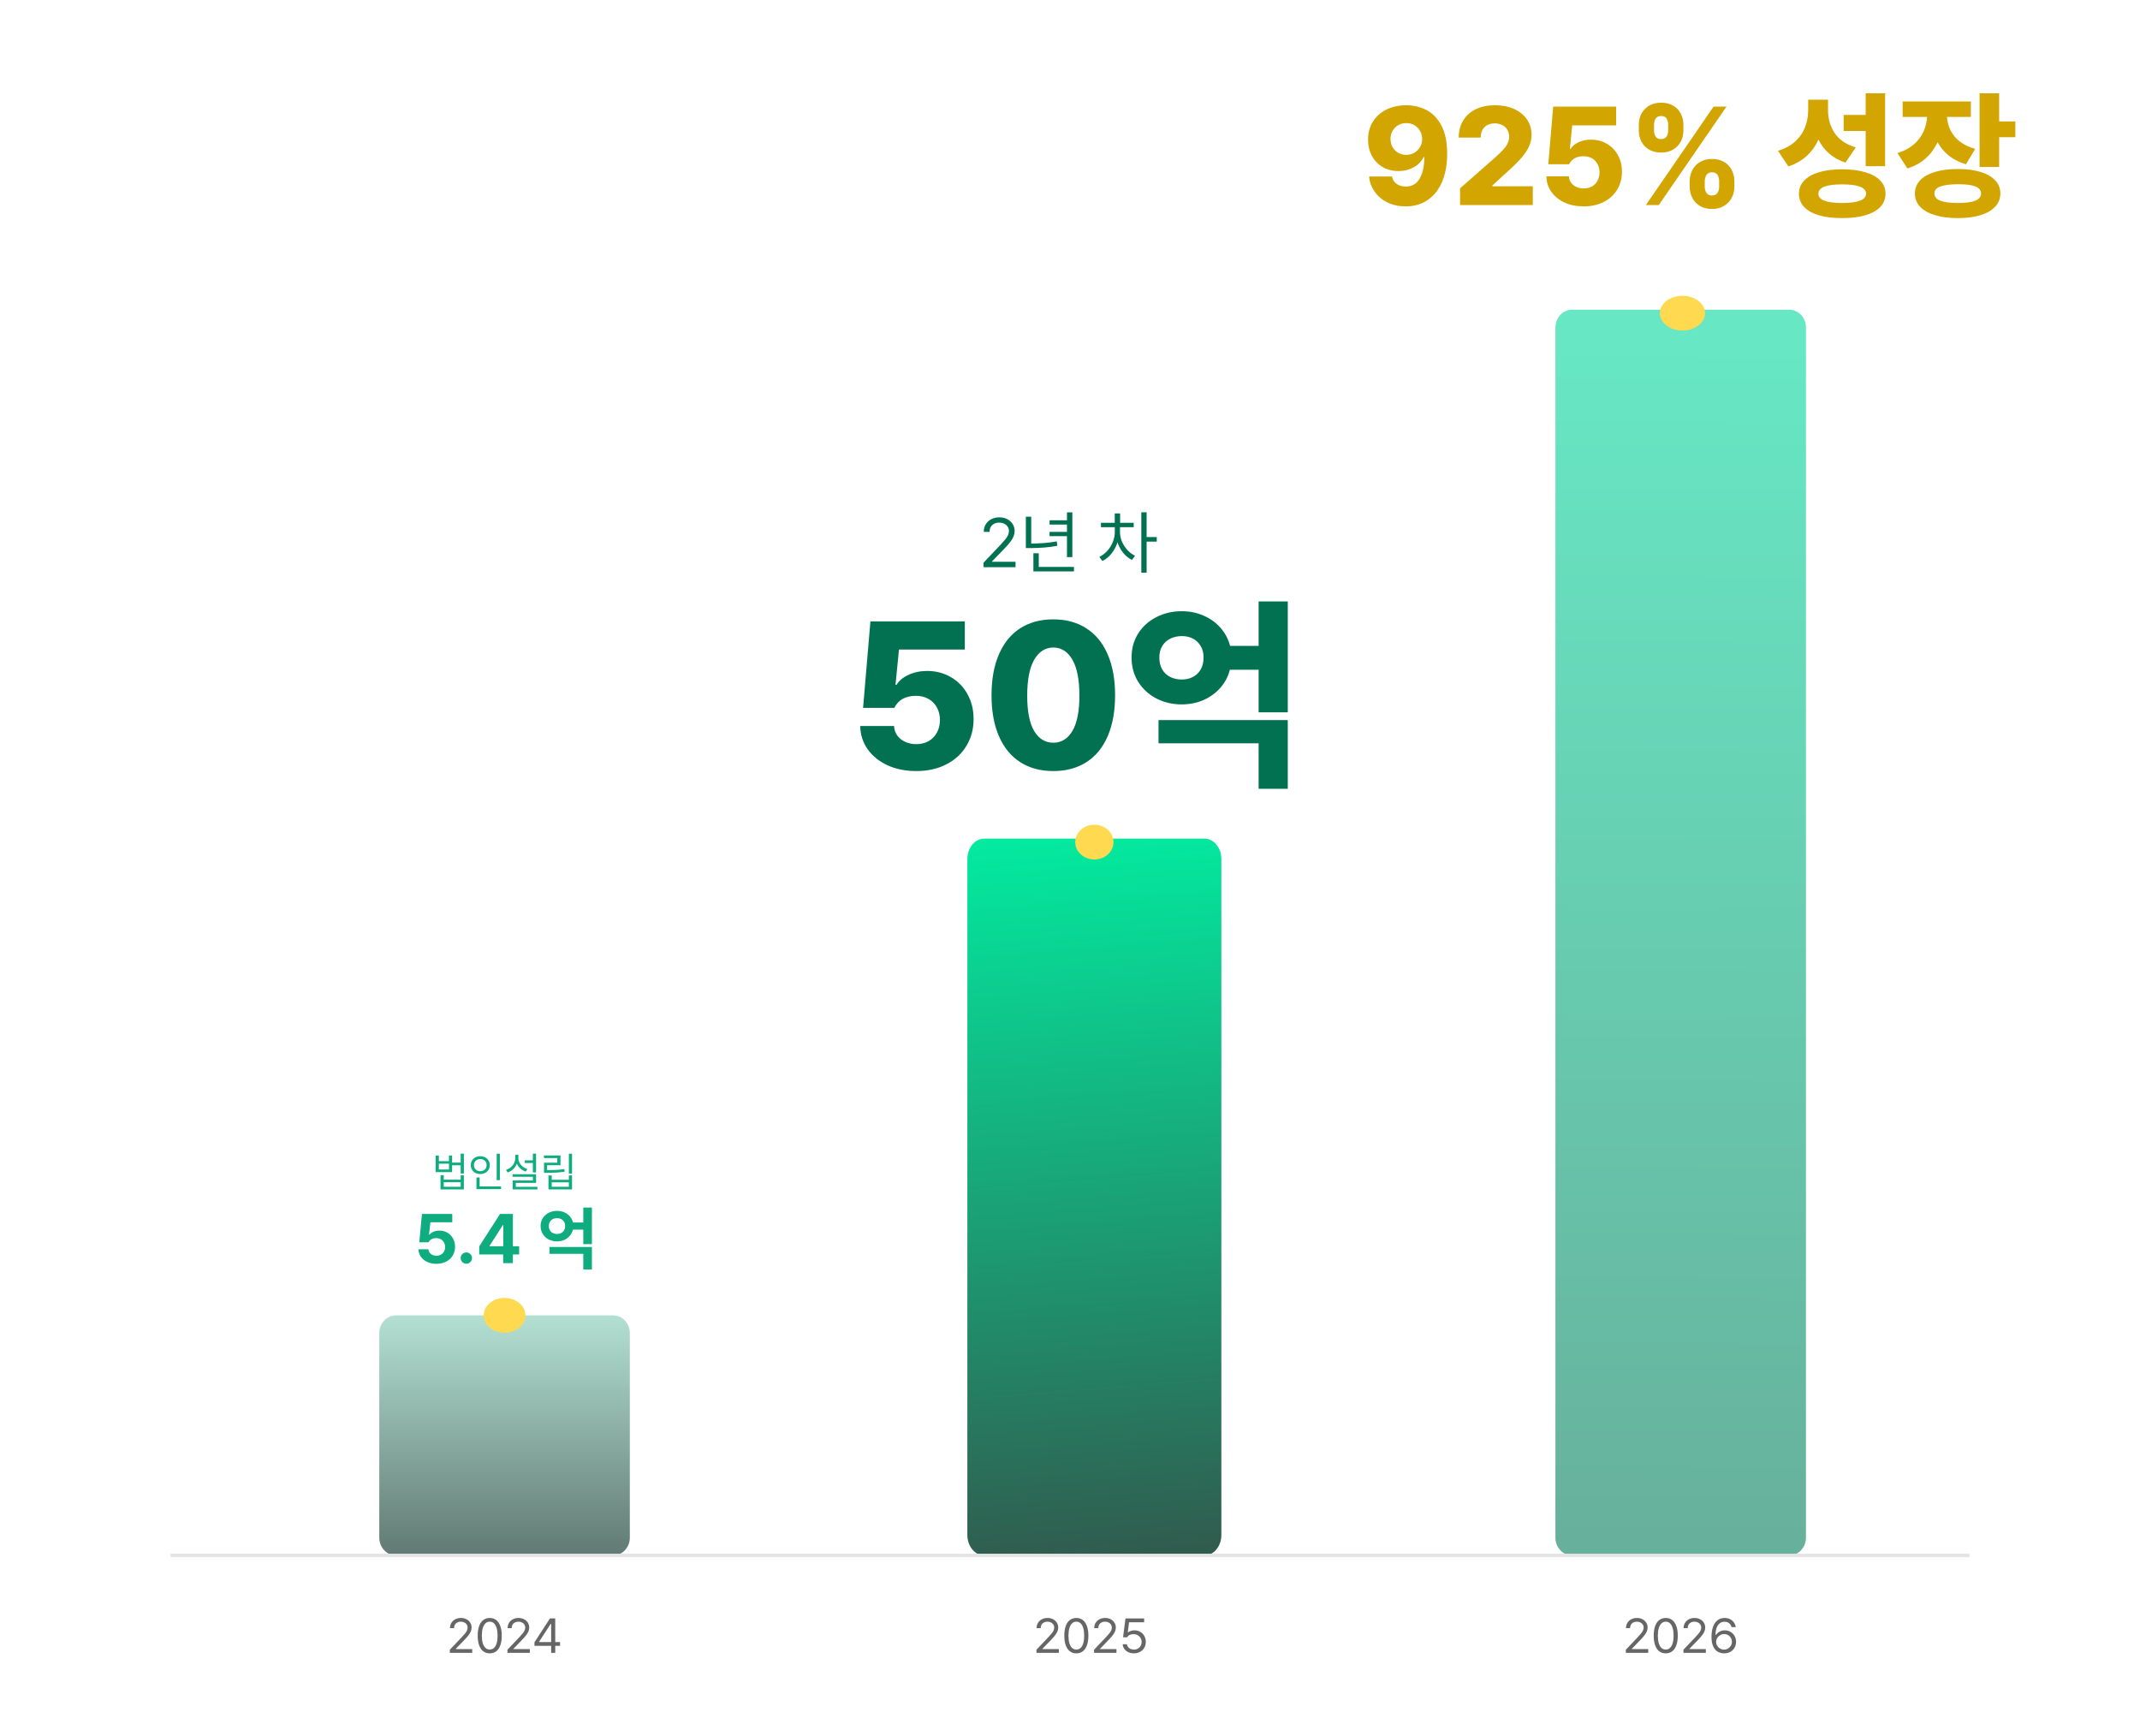
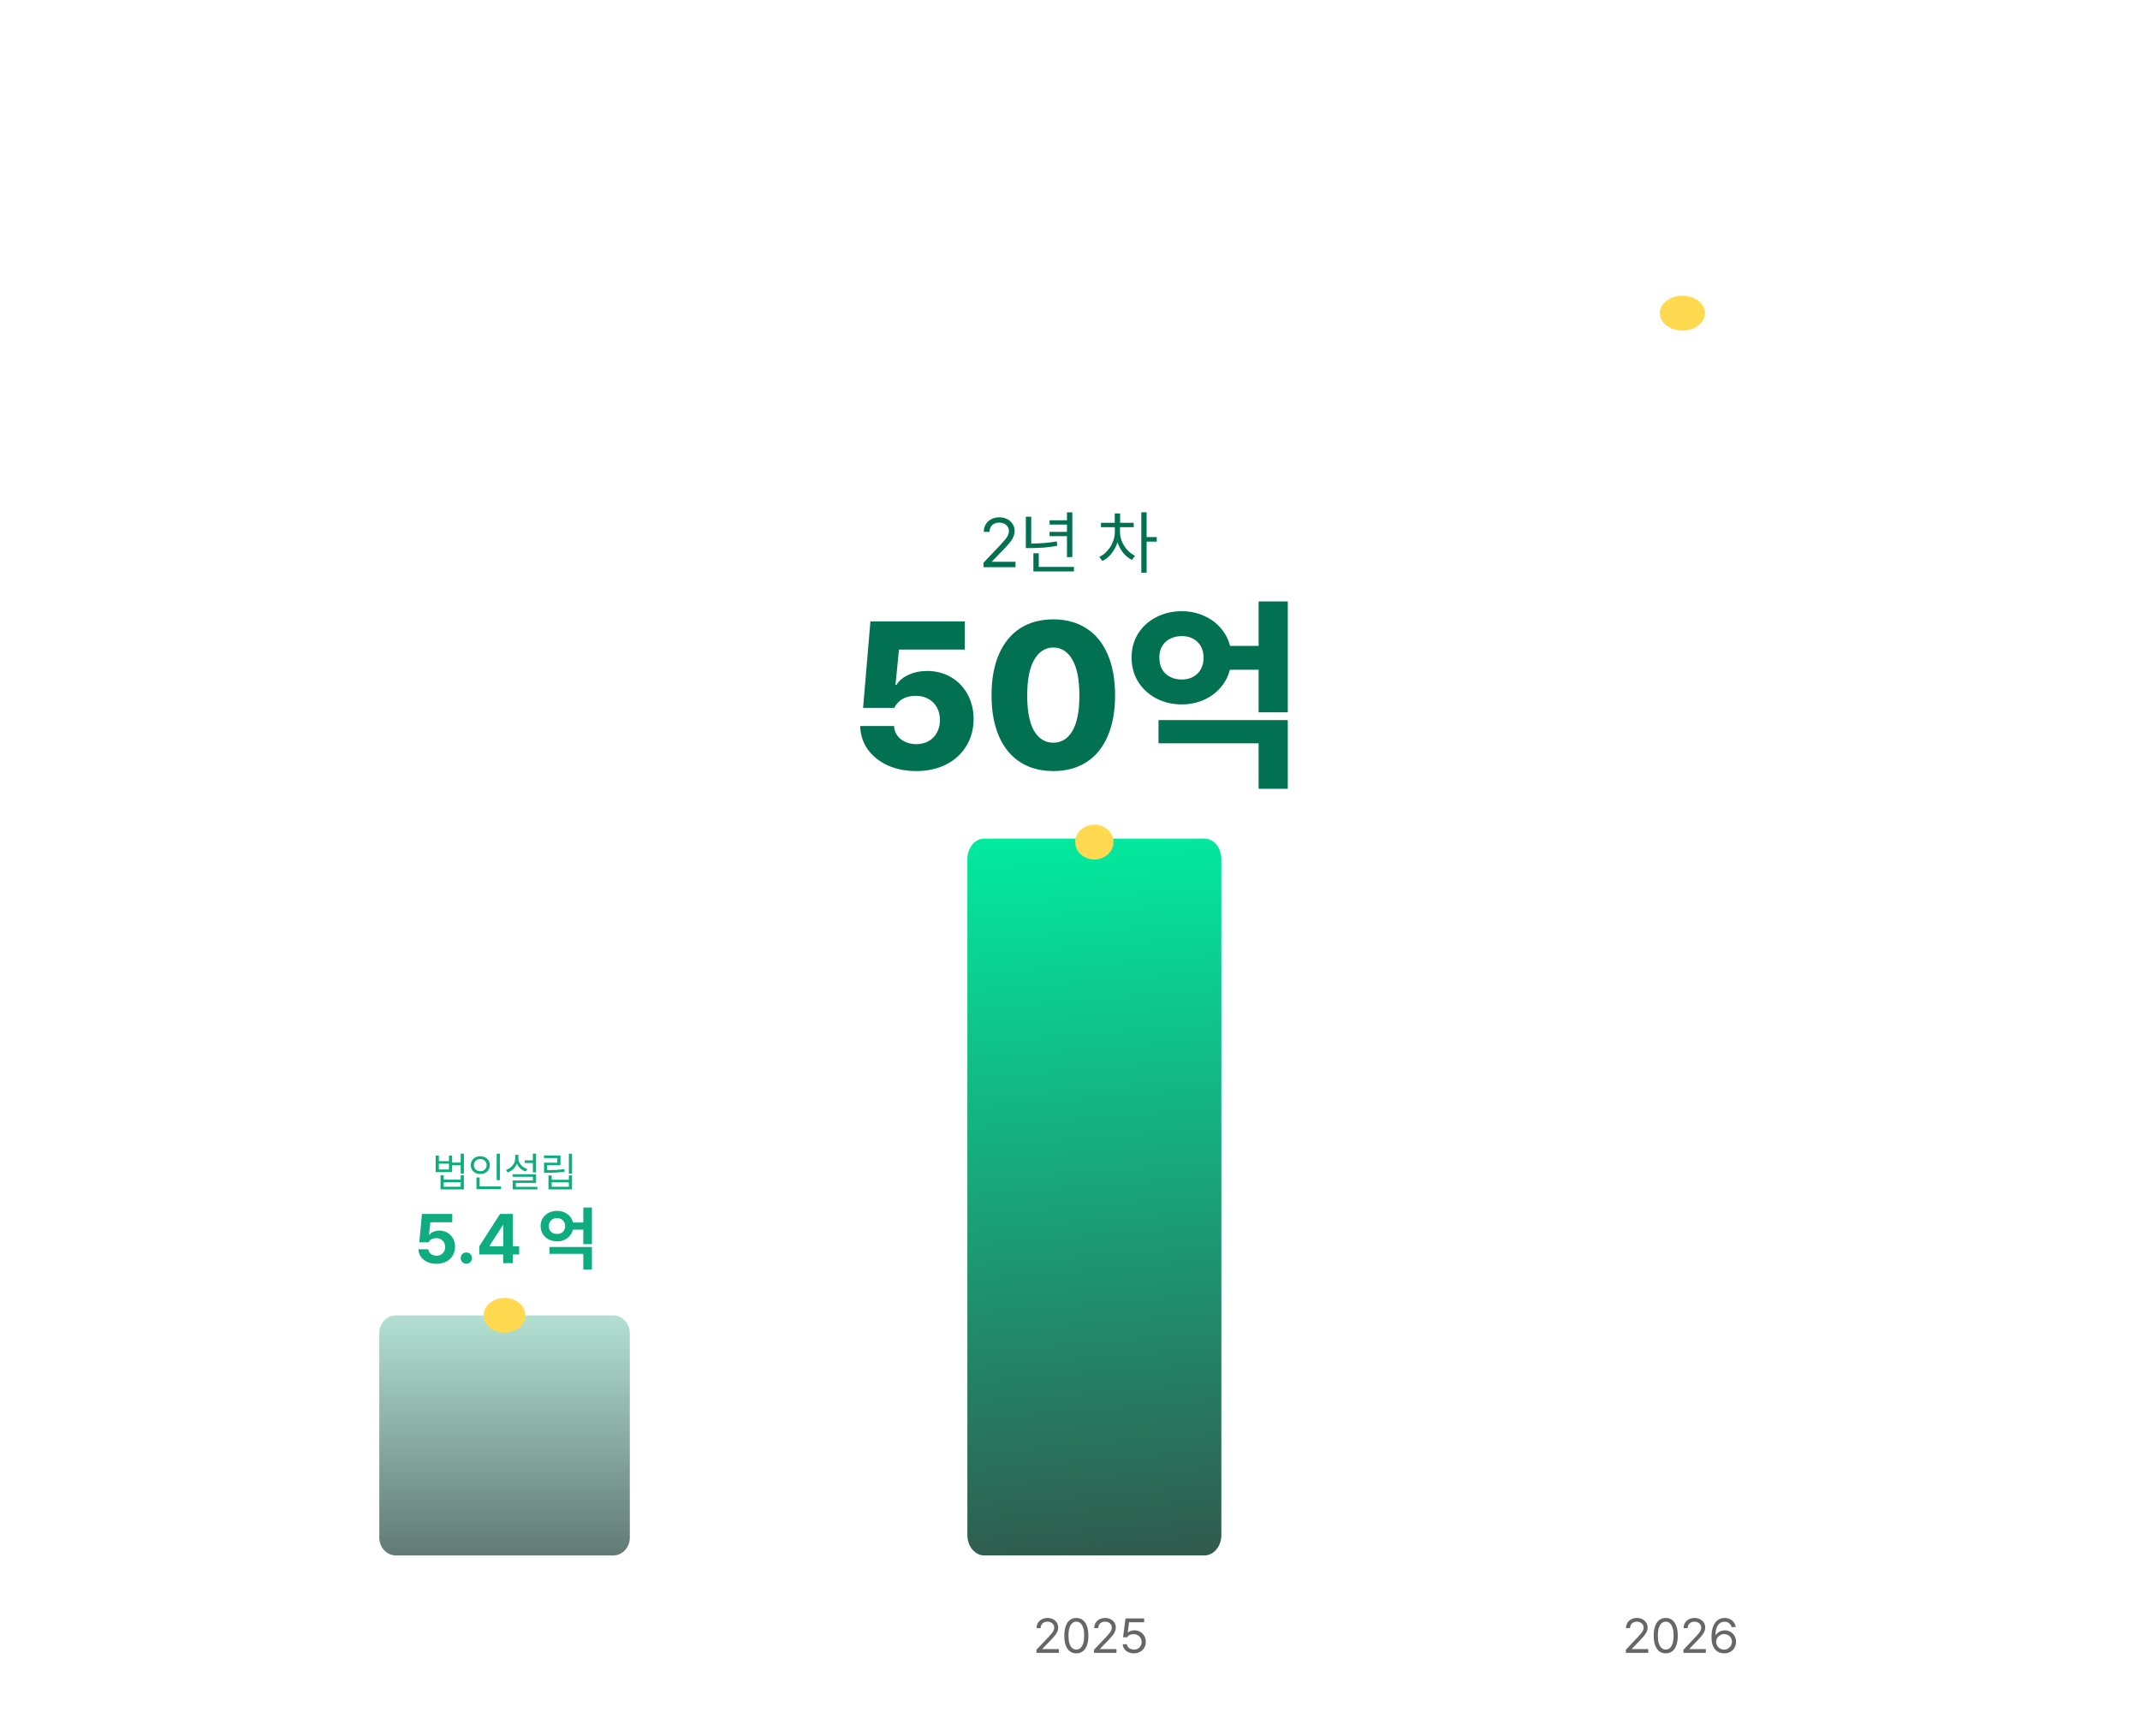
<svg xmlns="http://www.w3.org/2000/svg" width="615" height="499" viewBox="0 0 615 499" fill="none">
-   <rect width="615" height="499" fill="white" />
  <path d="M176.2 378H113.8C111.149 378 109 380.288 109 383.111V441.889C109 444.712 111.149 447 113.8 447H176.2C178.851 447 181 444.712 181 441.889V383.111C181 380.288 178.851 378 176.2 378Z" fill="url(#paint0_linear_10_3)" />
  <path d="M346.133 241H282.867C280.179 241 278 243.635 278 246.886V441.114C278 444.365 280.179 447 282.867 447H346.133C348.821 447 351 444.365 351 441.114V246.886C351 243.635 348.821 241 346.133 241Z" fill="url(#paint1_linear_10_3)" />
-   <path opacity="0.6" d="M514.2 89H451.8C449.149 89 447 91.29 447 94.114V441.886C447 444.71 449.149 447 451.8 447H514.2C516.851 447 519 444.71 519 441.886V94.114C519 91.29 516.851 89 514.2 89Z" fill="url(#paint2_linear_10_3)" />
  <path d="M145 383C148.314 383 151 380.761 151 378C151 375.239 148.314 373 145 373C141.686 373 139 375.239 139 378C139 380.761 141.686 383 145 383Z" fill="#FFD950" />
-   <path d="M314.5 247C317.538 247 320 244.761 320 242C320 239.239 317.538 237 314.5 237C311.462 237 309 239.239 309 242C309 244.761 311.462 247 314.5 247Z" fill="#FFD950" />
+   <path d="M314.5 247C317.538 247 320 244.761 320 242C320 239.239 317.538 237 314.5 237C311.462 237 309 239.239 309 242C309 244.761 311.462 247 314.5 247" fill="#FFD950" />
  <path d="M483.5 95C487.09 95 490 92.761 490 90C490 87.239 487.09 85 483.5 85C479.91 85 477 87.239 477 90C477 92.761 479.91 95 483.5 95Z" fill="#FFD950" />
  <path d="M126.121 333.688H129.027V332.07H129.93V334.098H132.391V331.531H133.316V337.227H132.391V334.871H129.93V336.84H125.207V332.07H126.121V333.688ZM129.027 336.09V334.414H126.121V336.09H129.027ZM126.602 337.73H127.527V339.008H132.391V337.73H133.305V341.809H126.602V337.73ZM132.391 341.047V339.746H127.527V341.047H132.391ZM143.652 339.16H142.738V331.543H143.652V339.16ZM135.297 334.824C135.297 334.332 135.414 333.893 135.648 333.506C135.887 333.119 136.213 332.816 136.627 332.598C137.045 332.379 137.512 332.27 138.027 332.27C138.543 332.27 139.008 332.379 139.422 332.598C139.836 332.816 140.162 333.119 140.4 333.506C140.639 333.893 140.758 334.332 140.758 334.824C140.758 335.32 140.639 335.764 140.4 336.154C140.162 336.545 139.836 336.85 139.422 337.068C139.008 337.283 138.543 337.391 138.027 337.391C137.512 337.391 137.045 337.283 136.627 337.068C136.213 336.85 135.887 336.545 135.648 336.154C135.414 335.764 135.297 335.32 135.297 334.824ZM136.199 334.824C136.195 335.164 136.271 335.469 136.428 335.738C136.588 336.004 136.807 336.211 137.084 336.359C137.365 336.508 137.68 336.582 138.027 336.582C138.371 336.582 138.682 336.508 138.959 336.359C139.236 336.211 139.455 336.004 139.615 335.738C139.775 335.469 139.855 335.164 139.855 334.824C139.855 334.488 139.775 334.189 139.615 333.928C139.455 333.662 139.236 333.455 138.959 333.307C138.682 333.154 138.371 333.078 138.027 333.078C137.68 333.078 137.365 333.152 137.084 333.301C136.807 333.449 136.588 333.656 136.428 333.922C136.271 334.188 136.195 334.488 136.199 334.824ZM136.926 338.387H137.84V340.953H143.98V341.727H136.926V338.387ZM154.059 336.922H153.133V334.215H150.812V333.453H153.133V331.531H154.059V336.922ZM145.41 336.207C145.93 336.035 146.389 335.783 146.787 335.451C147.189 335.115 147.502 334.725 147.725 334.279C147.951 333.83 148.066 333.355 148.07 332.855V331.871H148.973V332.855C148.969 333.305 149.076 333.736 149.295 334.15C149.514 334.564 149.82 334.932 150.215 335.252C150.609 335.568 151.059 335.809 151.562 335.973L151.07 336.688C150.492 336.48 149.982 336.18 149.541 335.785C149.1 335.391 148.764 334.93 148.533 334.402C148.311 334.996 147.973 335.514 147.52 335.955C147.066 336.393 146.531 336.723 145.914 336.945L145.41 336.207ZM147.309 337.449H154.059V339.934H148.234V341.07H154.445V341.809H147.332V339.23H153.145V338.188H147.309V337.449ZM164.395 337.262H163.48V331.543H164.395V337.262ZM156.32 332.047H161.078V334.859H157.234V336.277C158.293 336.27 159.186 336.246 159.912 336.207C160.643 336.164 161.398 336.078 162.18 335.949L162.285 336.711C161.465 336.84 160.676 336.928 159.918 336.975C159.16 337.018 158.25 337.043 157.188 337.051H156.344V334.133H160.164V332.809H156.32V332.047ZM157.621 337.789H158.547V339.031H163.48V337.789H164.395V341.809H157.621V337.789ZM163.48 341.059V339.77H158.547V341.059H163.48Z" fill="#0FAC80" />
  <path d="M282.645 161.711L287.469 156.633C288.1 155.956 288.582 155.412 288.914 155.002C289.253 154.585 289.51 154.185 289.686 153.801C289.861 153.417 289.949 153.013 289.949 152.59C289.949 152.115 289.826 151.698 289.578 151.34C289.331 150.975 288.992 150.692 288.562 150.49C288.139 150.288 287.664 150.188 287.137 150.188C286.583 150.188 286.098 150.301 285.682 150.529C285.265 150.751 284.943 151.06 284.715 151.457C284.493 151.854 284.383 152.316 284.383 152.844H282.723C282.716 152.023 282.905 151.298 283.289 150.666C283.68 150.035 284.217 149.543 284.9 149.191C285.584 148.84 286.349 148.664 287.195 148.664C288.035 148.664 288.787 148.837 289.451 149.182C290.122 149.527 290.646 149.999 291.023 150.598C291.401 151.197 291.59 151.861 291.59 152.59C291.583 153.13 291.482 153.648 291.287 154.143C291.098 154.631 290.773 155.174 290.311 155.773C289.848 156.372 289.194 157.108 288.348 157.98L285.105 161.32V161.438H291.844V163H282.664L282.645 161.711ZM308.172 160.09H306.629V154.074H301.629V152.844H306.629V150.754H301.629V149.523H306.629V147.238H308.172V160.09ZM294.812 148.488H296.355V156.203C297.651 156.197 298.885 156.148 300.057 156.057C301.235 155.965 302.449 155.806 303.699 155.578L303.855 156.848C302.547 157.095 301.287 157.264 300.076 157.355C298.872 157.447 297.553 157.499 296.121 157.512H294.812V148.488ZM296.98 158.996H298.523V162.922H308.641V164.211H296.98V158.996ZM321.863 152.883C321.863 153.801 322.049 154.709 322.42 155.607C322.798 156.506 323.315 157.316 323.973 158.039C324.63 158.762 325.372 159.322 326.199 159.719L325.301 160.91C324.35 160.448 323.51 159.768 322.781 158.869C322.059 157.971 321.515 156.958 321.15 155.832C320.766 157.043 320.19 158.127 319.422 159.084C318.66 160.035 317.788 160.747 316.805 161.223L315.926 160.031C316.766 159.641 317.524 159.071 318.201 158.322C318.878 157.574 319.409 156.727 319.793 155.783C320.184 154.833 320.379 153.866 320.379 152.883V151.496H316.395V150.246H320.359V147.551H321.902V150.246H325.809V151.496H321.863V152.883ZM327.996 147.219H329.52V154.348H332.43V155.656H329.52V164.582H327.996V147.219Z" fill="#017152" />
  <path d="M125.422 363.195C124.452 363.195 123.576 363.016 122.795 362.658C122.02 362.3 121.408 361.805 120.959 361.174C120.51 360.536 120.279 359.816 120.266 359.016H123.117C123.137 359.374 123.251 359.696 123.459 359.982C123.674 360.262 123.951 360.48 124.289 360.637C124.634 360.793 125.012 360.871 125.422 360.871C125.904 360.871 126.333 360.767 126.711 360.559C127.095 360.344 127.391 360.048 127.6 359.67C127.814 359.292 127.922 358.859 127.922 358.371C127.922 357.876 127.814 357.437 127.6 357.053C127.385 356.662 127.082 356.359 126.691 356.145C126.307 355.923 125.871 355.812 125.383 355.812C124.322 355.812 123.579 356.21 123.156 357.004H120.5L121.262 348.859H129.973V351.262H123.684L123.293 354.836H123.41C123.671 354.478 124.058 354.191 124.572 353.977C125.087 353.755 125.65 353.645 126.262 353.645C127.115 353.645 127.883 353.843 128.566 354.24C129.257 354.637 129.797 355.191 130.188 355.9C130.578 356.61 130.773 357.408 130.773 358.293C130.773 359.237 130.549 360.083 130.1 360.832C129.65 361.574 129.019 362.154 128.205 362.57C127.398 362.987 126.47 363.195 125.422 363.195ZM134.035 363.176C133.736 363.176 133.459 363.104 133.205 362.961C132.951 362.811 132.749 362.613 132.6 362.365C132.456 362.111 132.388 361.835 132.395 361.535C132.388 361.242 132.456 360.972 132.6 360.725C132.749 360.471 132.951 360.272 133.205 360.129C133.459 359.986 133.736 359.914 134.035 359.914C134.322 359.914 134.589 359.986 134.836 360.129C135.083 360.272 135.282 360.471 135.432 360.725C135.581 360.972 135.656 361.242 135.656 361.535C135.656 361.835 135.581 362.111 135.432 362.365C135.282 362.613 135.083 362.811 134.836 362.961C134.589 363.104 134.322 363.176 134.035 363.176ZM137.727 358.176L143.703 348.859H147.395V358.137H149.191V360.5H147.395V363H144.602V360.5H137.727V358.176ZM144.641 358.137V352.082H144.504L140.695 358.02V358.137H144.641ZM170.109 364.816H167.629V360.324H157.902V358.352H170.109V364.816ZM155.363 352.316C155.357 351.49 155.559 350.747 155.969 350.09C156.385 349.426 156.955 348.908 157.678 348.537C158.4 348.16 159.204 347.974 160.09 347.98C160.839 347.974 161.532 348.111 162.17 348.391C162.814 348.671 163.352 349.064 163.781 349.572C164.217 350.08 164.51 350.663 164.66 351.32H167.629V347.023H170.109V357.531H167.629V353.371H164.65C164.494 354.035 164.198 354.624 163.762 355.139C163.332 355.646 162.798 356.044 162.16 356.33C161.529 356.61 160.839 356.75 160.09 356.75C159.198 356.75 158.391 356.561 157.668 356.184C156.945 355.799 156.379 355.272 155.969 354.602C155.559 353.924 155.357 353.163 155.363 352.316ZM157.727 352.316C157.727 352.792 157.827 353.205 158.029 353.557C158.231 353.902 158.511 354.165 158.869 354.348C159.234 354.53 159.641 354.621 160.09 354.621C160.526 354.621 160.92 354.53 161.271 354.348C161.623 354.165 161.9 353.902 162.102 353.557C162.31 353.205 162.414 352.792 162.414 352.316C162.414 351.867 162.31 351.473 162.102 351.135C161.9 350.79 161.623 350.526 161.271 350.344C160.92 350.161 160.526 350.07 160.09 350.07C159.641 350.07 159.234 350.161 158.869 350.344C158.511 350.526 158.231 350.79 158.029 351.135C157.827 351.473 157.727 351.867 157.727 352.316Z" fill="#0FAC80" />
-   <path d="M404.094 30.249C406.268 30.249 408.234 30.718 409.992 31.656C411.763 32.58 413.189 34.078 414.27 36.148C415.35 38.218 415.891 40.887 415.891 44.156C415.891 47.268 415.402 49.969 414.426 52.261C413.449 54.54 412.062 56.285 410.266 57.495C408.469 58.706 406.372 59.312 403.977 59.312C402.036 59.312 400.298 58.941 398.762 58.199C397.225 57.443 395.995 56.415 395.07 55.113C394.159 53.811 393.612 52.346 393.43 50.718H400.031C400.227 51.656 400.676 52.372 401.379 52.867C402.095 53.361 402.974 53.609 404.016 53.609C405.747 53.609 407.062 52.86 407.961 51.363C408.859 49.865 409.315 47.788 409.328 45.132H409.133C408.521 46.382 407.557 47.372 406.242 48.101C404.927 48.817 403.469 49.169 401.867 49.156C400.188 49.156 398.684 48.772 397.355 48.003C396.04 47.235 395.012 46.167 394.27 44.8C393.527 43.433 393.156 41.89 393.156 40.171C393.143 38.244 393.592 36.532 394.504 35.035C395.415 33.524 396.704 32.352 398.371 31.519C400.038 30.673 401.945 30.249 404.094 30.249ZM399.602 39.898C399.602 40.744 399.79 41.519 400.168 42.222C400.559 42.925 401.099 43.485 401.789 43.902C402.479 44.305 403.26 44.507 404.133 44.507C404.979 44.507 405.747 44.305 406.438 43.902C407.141 43.485 407.694 42.932 408.098 42.242C408.501 41.551 408.703 40.796 408.703 39.976C408.703 39.143 408.508 38.374 408.117 37.671C407.727 36.968 407.186 36.408 406.496 35.992C405.806 35.575 405.031 35.367 404.172 35.367C403.312 35.367 402.531 35.568 401.828 35.972C401.138 36.376 400.591 36.923 400.188 37.613C399.797 38.303 399.602 39.065 399.602 39.898ZM419.602 54.117L429.914 45.054C430.826 44.221 431.542 43.518 432.062 42.945C432.583 42.372 432.987 41.792 433.273 41.206C433.56 40.608 433.703 39.963 433.703 39.273C433.703 38.505 433.521 37.834 433.156 37.261C432.805 36.675 432.316 36.233 431.691 35.933C431.066 35.62 430.357 35.458 429.562 35.445C428.339 35.458 427.355 35.829 426.613 36.558C425.884 37.287 425.526 38.283 425.539 39.546H419.211C419.211 37.671 419.641 36.031 420.5 34.624C421.359 33.218 422.57 32.137 424.133 31.382C425.708 30.627 427.531 30.249 429.602 30.249C431.698 30.249 433.54 30.608 435.129 31.324C436.717 32.04 437.948 33.042 438.82 34.331C439.706 35.608 440.148 37.085 440.148 38.765C440.135 39.885 439.901 40.965 439.445 42.007C439.003 43.049 438.228 44.208 437.121 45.484C436.014 46.76 434.445 48.283 432.414 50.054L428.859 53.335V53.531H440.5V58.921H419.602V54.117ZM455.148 59.312C453.104 59.312 451.275 58.947 449.66 58.218C448.046 57.476 446.77 56.447 445.832 55.132C444.908 53.817 444.432 52.333 444.406 50.679H450.891C450.917 51.356 451.118 51.962 451.496 52.495C451.887 53.029 452.401 53.44 453.039 53.726C453.677 54.012 454.38 54.156 455.148 54.156C456.021 54.156 456.802 53.967 457.492 53.589C458.182 53.199 458.716 52.652 459.094 51.949C459.484 51.245 459.68 50.445 459.68 49.546C459.68 48.635 459.484 47.828 459.094 47.124C458.716 46.421 458.176 45.874 457.473 45.484C456.77 45.093 455.969 44.898 455.07 44.898C453.091 44.898 451.711 45.666 450.93 47.203H444.953L446.359 30.64L464.445 30.64V36.031H451.828L451.164 42.788H451.359C451.841 41.994 452.609 41.356 453.664 40.874C454.732 40.38 455.917 40.132 457.219 40.132C458.911 40.132 460.435 40.529 461.789 41.324C463.143 42.105 464.204 43.199 464.973 44.605C465.741 46.011 466.125 47.593 466.125 49.351C466.125 51.278 465.663 52.997 464.738 54.507C463.827 56.018 462.538 57.196 460.871 58.042C459.217 58.889 457.31 59.312 455.148 59.312ZM485.578 52.124C485.591 50.94 485.845 49.859 486.34 48.882C486.848 47.906 487.583 47.131 488.547 46.558C489.51 45.972 490.656 45.679 491.984 45.679C493.339 45.679 494.497 45.965 495.461 46.538C496.438 47.111 497.173 47.886 497.668 48.863C498.176 49.839 498.43 50.926 498.43 52.124V53.609C498.43 54.794 498.176 55.874 497.668 56.851C497.16 57.828 496.418 58.602 495.441 59.175C494.478 59.761 493.326 60.054 491.984 60.054C490.656 60.054 489.51 59.768 488.547 59.195C487.583 58.622 486.848 57.847 486.34 56.87C485.845 55.881 485.591 54.794 485.578 53.609V52.124ZM470.969 35.953C470.956 34.755 471.203 33.667 471.711 32.691C472.232 31.714 472.974 30.939 473.938 30.367C474.914 29.794 476.06 29.507 477.375 29.507C478.729 29.507 479.888 29.794 480.852 30.367C481.815 30.927 482.544 31.701 483.039 32.691C483.547 33.667 483.794 34.755 483.781 35.953V37.437C483.794 38.622 483.547 39.703 483.039 40.679C482.531 41.643 481.789 42.411 480.812 42.984C479.849 43.557 478.703 43.843 477.375 43.843C476.034 43.843 474.875 43.557 473.898 42.984C472.935 42.411 472.199 41.636 471.691 40.66C471.197 39.683 470.956 38.609 470.969 37.437V35.953ZM492.453 30.64H496.164L476.711 58.921H473L492.453 30.64ZM475.344 37.437C475.331 38.14 475.48 38.739 475.793 39.234C476.118 39.729 476.633 39.976 477.336 39.976C478.091 39.976 478.625 39.735 478.938 39.253C479.263 38.758 479.419 38.153 479.406 37.437V35.953C479.419 35.197 479.27 34.572 478.957 34.078C478.658 33.583 478.13 33.335 477.375 33.335C476.646 33.335 476.118 33.596 475.793 34.117C475.48 34.624 475.331 35.236 475.344 35.953V37.437ZM489.914 53.609C489.914 54.312 490.077 54.917 490.402 55.425C490.728 55.92 491.255 56.174 491.984 56.187C492.727 56.174 493.254 55.926 493.566 55.445C493.892 54.95 494.055 54.338 494.055 53.609V52.124C494.055 51.382 493.898 50.764 493.586 50.269C493.286 49.774 492.753 49.52 491.984 49.507C491.268 49.52 490.741 49.781 490.402 50.288C490.077 50.796 489.914 51.408 489.914 52.124V53.609ZM525.344 31.46C525.318 34.012 525.943 36.258 527.219 38.199C528.495 40.126 530.526 41.512 533.312 42.359L530.344 46.734C526.75 45.523 524.165 43.316 522.59 40.113C521.77 41.936 520.637 43.511 519.191 44.839C517.759 46.154 516.008 47.15 513.938 47.828L510.969 43.335C513 42.71 514.66 41.805 515.949 40.62C517.238 39.423 518.169 38.068 518.742 36.558C519.328 35.048 519.628 33.44 519.641 31.734V28.648H525.344V31.46ZM516.984 55.679C516.984 54.221 517.479 52.964 518.469 51.91C519.471 50.842 520.904 50.035 522.766 49.488C524.628 48.928 526.828 48.648 529.367 48.648C531.932 48.648 534.152 48.928 536.027 49.488C537.902 50.035 539.341 50.835 540.344 51.89C541.359 52.945 541.867 54.208 541.867 55.679C541.867 57.15 541.366 58.413 540.363 59.468C539.361 60.523 537.922 61.324 536.047 61.87C534.172 62.417 531.945 62.684 529.367 62.671C526.815 62.684 524.608 62.417 522.746 61.87C520.897 61.324 519.471 60.523 518.469 59.468C517.479 58.413 516.984 57.15 516.984 55.679ZM522.57 55.679C522.57 57.45 524.836 58.335 529.367 58.335C533.938 58.335 536.242 57.45 536.281 55.679C536.268 54.755 535.689 54.078 534.543 53.648C533.397 53.205 531.672 52.984 529.367 52.984C527.102 52.984 525.402 53.205 524.27 53.648C523.137 54.09 522.57 54.768 522.57 55.679ZM529.836 33.023H536.164V26.812H541.75V47.749H536.164V37.632H529.836V33.023ZM566.398 33.609H559.543C559.66 35.692 560.376 37.554 561.691 39.195C563.007 40.822 564.992 42.02 567.648 42.788L564.992 47.203C563.091 46.643 561.457 45.822 560.09 44.742C558.736 43.661 557.648 42.372 556.828 40.874C555.995 42.671 554.855 44.214 553.41 45.503C551.978 46.792 550.227 47.762 548.156 48.413L545.305 43.999C547.18 43.413 548.736 42.587 549.973 41.519C551.223 40.438 552.154 39.221 552.766 37.867C553.378 36.512 553.723 35.093 553.801 33.609H546.789V29.156H566.398V33.609ZM550.305 55.601C550.305 54.143 550.799 52.886 551.789 51.831C552.792 50.777 554.224 49.969 556.086 49.41C557.948 48.85 560.148 48.57 562.688 48.57C565.174 48.57 567.336 48.85 569.172 49.41C571.008 49.969 572.414 50.777 573.391 51.831C574.38 52.886 574.875 54.143 574.875 55.601C574.875 57.059 574.38 58.322 573.391 59.39C572.401 60.458 570.988 61.272 569.152 61.831C567.329 62.404 565.174 62.684 562.688 62.671C560.161 62.684 557.961 62.404 556.086 61.831C554.224 61.272 552.792 60.458 551.789 59.39C550.799 58.322 550.305 57.059 550.305 55.601ZM555.93 55.601C555.917 56.538 556.477 57.229 557.609 57.671C558.742 58.114 560.435 58.335 562.688 58.335C564.914 58.335 566.574 58.114 567.668 57.671C568.762 57.229 569.315 56.538 569.328 55.601C569.315 54.69 568.775 54.019 567.707 53.589C566.639 53.16 565.018 52.945 562.844 52.945C560.526 52.945 558.788 53.16 557.629 53.589C556.483 54.006 555.917 54.676 555.93 55.601ZM568.898 26.812H574.523V34.898H579.172V39.429H574.523V47.984H568.898V26.812Z" fill="#D3A500" />
-   <path d="M129.271 474.098L132.647 470.543C133.09 470.069 133.427 469.688 133.659 469.401C133.896 469.11 134.076 468.829 134.199 468.561C134.322 468.292 134.384 468.009 134.384 467.713C134.384 467.38 134.297 467.089 134.124 466.838C133.951 466.583 133.714 466.384 133.413 466.243C133.117 466.102 132.784 466.031 132.415 466.031C132.028 466.031 131.688 466.111 131.396 466.271C131.105 466.425 130.879 466.642 130.72 466.92C130.565 467.198 130.487 467.521 130.487 467.891H129.325C129.321 467.316 129.453 466.808 129.722 466.366C129.995 465.924 130.371 465.58 130.85 465.334C131.328 465.088 131.864 464.965 132.456 464.965C133.044 464.965 133.57 465.086 134.035 465.327C134.505 465.569 134.871 465.899 135.136 466.318C135.4 466.738 135.532 467.202 135.532 467.713C135.528 468.091 135.457 468.453 135.32 468.8C135.188 469.142 134.96 469.522 134.637 469.941C134.313 470.361 133.855 470.876 133.263 471.486L130.993 473.824V473.906H135.71V475H129.284L129.271 474.098ZM140.741 475.137C140.012 475.137 139.388 474.938 138.868 474.542C138.353 474.146 137.959 473.567 137.686 472.806C137.417 472.045 137.282 471.126 137.282 470.051C137.282 468.989 137.417 468.077 137.686 467.316C137.959 466.551 138.355 465.967 138.875 465.566C139.395 465.165 140.017 464.965 140.741 464.965C141.461 464.965 142.081 465.165 142.601 465.566C143.12 465.967 143.517 466.551 143.79 467.316C144.063 468.077 144.2 468.989 144.2 470.051C144.2 471.126 144.063 472.045 143.79 472.806C143.521 473.567 143.127 474.146 142.607 474.542C142.092 474.938 141.47 475.137 140.741 475.137ZM138.472 470.051C138.472 470.898 138.561 471.621 138.738 472.218C138.921 472.815 139.18 473.268 139.518 473.578C139.855 473.888 140.263 474.043 140.741 474.043C141.215 474.043 141.621 473.888 141.958 473.578C142.3 473.268 142.557 472.815 142.73 472.218C142.908 471.621 142.997 470.898 142.997 470.051C142.997 469.203 142.908 468.479 142.73 467.877C142.553 467.275 142.295 466.817 141.958 466.503C141.621 466.188 141.215 466.031 140.741 466.031C140.267 466.031 139.862 466.188 139.524 466.503C139.187 466.817 138.927 467.275 138.745 467.877C138.563 468.479 138.472 469.203 138.472 470.051ZM145.827 474.098L149.204 470.543C149.646 470.069 149.983 469.688 150.216 469.401C150.453 469.11 150.633 468.829 150.756 468.561C150.879 468.292 150.94 468.009 150.94 467.713C150.94 467.38 150.854 467.089 150.681 466.838C150.507 466.583 150.271 466.384 149.97 466.243C149.674 466.102 149.341 466.031 148.972 466.031C148.584 466.031 148.245 466.111 147.953 466.271C147.661 466.425 147.436 466.642 147.276 466.92C147.121 467.198 147.044 467.521 147.044 467.891H145.882C145.877 467.316 146.009 466.808 146.278 466.366C146.552 465.924 146.928 465.58 147.406 465.334C147.885 465.088 148.42 464.965 149.013 464.965C149.601 464.965 150.127 465.086 150.592 465.327C151.061 465.569 151.428 465.899 151.692 466.318C151.957 466.738 152.089 467.202 152.089 467.713C152.084 468.091 152.014 468.453 151.877 468.8C151.745 469.142 151.517 469.522 151.193 469.941C150.87 470.361 150.412 470.876 149.819 471.486L147.55 473.824V473.906H152.267V475H145.841L145.827 474.098ZM153.593 471.965L158.05 465.102H159.567V471.896H160.948V472.977H159.567V475H158.392V472.977H153.593V471.965ZM158.392 471.896V466.66H158.269L154.919 471.814V471.896H158.392Z" fill="#666666" />
  <path d="M297.853 474.098L301.229 470.543C301.672 470.069 302.009 469.688 302.241 469.401C302.478 469.11 302.658 468.829 302.781 468.561C302.904 468.292 302.966 468.009 302.966 467.713C302.966 467.38 302.879 467.089 302.706 466.838C302.533 466.583 302.296 466.384 301.995 466.243C301.699 466.102 301.366 466.031 300.997 466.031C300.61 466.031 300.27 466.111 299.979 466.271C299.687 466.425 299.461 466.642 299.302 466.92C299.147 467.198 299.069 467.521 299.069 467.891H297.907C297.903 467.316 298.035 466.808 298.304 466.366C298.577 465.924 298.953 465.58 299.432 465.334C299.91 465.088 300.446 464.965 301.038 464.965C301.626 464.965 302.152 465.086 302.617 465.327C303.087 465.569 303.453 465.899 303.718 466.318C303.982 466.738 304.114 467.202 304.114 467.713C304.11 468.091 304.039 468.453 303.902 468.8C303.77 469.142 303.542 469.522 303.219 469.941C302.895 470.361 302.437 470.876 301.845 471.486L299.575 473.824V473.906H304.292V475H297.866L297.853 474.098ZM309.323 475.137C308.594 475.137 307.97 474.938 307.45 474.542C306.935 474.146 306.541 473.567 306.268 472.806C305.999 472.045 305.864 471.126 305.864 470.051C305.864 468.989 305.999 468.077 306.268 467.316C306.541 466.551 306.938 465.967 307.457 465.566C307.977 465.165 308.599 464.965 309.323 464.965C310.043 464.965 310.663 465.165 311.183 465.566C311.702 465.967 312.099 466.551 312.372 467.316C312.646 468.077 312.782 468.989 312.782 470.051C312.782 471.126 312.646 472.045 312.372 472.806C312.103 473.567 311.709 474.146 311.189 474.542C310.674 474.938 310.052 475.137 309.323 475.137ZM307.054 470.051C307.054 470.898 307.143 471.621 307.32 472.218C307.503 472.815 307.762 473.268 308.1 473.578C308.437 473.888 308.845 474.043 309.323 474.043C309.797 474.043 310.203 473.888 310.54 473.578C310.882 473.268 311.139 472.815 311.312 472.218C311.49 471.621 311.579 470.898 311.579 470.051C311.579 469.203 311.49 468.479 311.312 467.877C311.135 467.275 310.877 466.817 310.54 466.503C310.203 466.188 309.797 466.031 309.323 466.031C308.849 466.031 308.444 466.188 308.106 466.503C307.769 466.817 307.509 467.275 307.327 467.877C307.145 468.479 307.054 469.203 307.054 470.051ZM314.409 474.098L317.786 470.543C318.228 470.069 318.565 469.688 318.798 469.401C319.035 469.11 319.215 468.829 319.338 468.561C319.461 468.292 319.522 468.009 319.522 467.713C319.522 467.38 319.436 467.089 319.263 466.838C319.09 466.583 318.853 466.384 318.552 466.243C318.256 466.102 317.923 466.031 317.554 466.031C317.166 466.031 316.827 466.111 316.535 466.271C316.243 466.425 316.018 466.642 315.858 466.92C315.703 467.198 315.626 467.521 315.626 467.891H314.464C314.459 467.316 314.591 466.808 314.86 466.366C315.134 465.924 315.51 465.58 315.988 465.334C316.467 465.088 317.002 464.965 317.595 464.965C318.183 464.965 318.709 465.086 319.174 465.327C319.643 465.569 320.01 465.899 320.274 466.318C320.539 466.738 320.671 467.202 320.671 467.713C320.666 468.091 320.596 468.453 320.459 468.8C320.327 469.142 320.099 469.522 319.775 469.941C319.452 470.361 318.994 470.876 318.401 471.486L316.132 473.824V473.906H320.849V475H314.423L314.409 474.098ZM325.866 475.137C325.278 475.137 324.743 475.025 324.26 474.802C323.781 474.574 323.398 474.262 323.111 473.865C322.829 473.464 322.676 473.013 322.653 472.512H323.843C323.87 472.803 323.977 473.065 324.164 473.298C324.351 473.53 324.592 473.715 324.889 473.852C325.189 473.988 325.515 474.057 325.866 474.057C326.29 474.057 326.668 473.961 327.001 473.77C327.338 473.578 327.603 473.316 327.794 472.983C327.985 472.651 328.081 472.279 328.081 471.869C328.081 471.445 327.981 471.065 327.78 470.728C327.584 470.386 327.311 470.117 326.96 469.921C326.614 469.725 326.222 469.627 325.784 469.627C324.896 469.613 324.28 469.91 323.938 470.516H322.749L323.446 465.102H328.806V466.195H324.472L324.103 469.094H324.198C324.426 468.921 324.697 468.782 325.012 468.677C325.331 468.572 325.661 468.52 326.003 468.52C326.623 468.52 327.181 468.663 327.678 468.95C328.179 469.233 328.571 469.627 328.854 470.133C329.141 470.639 329.284 471.208 329.284 471.842C329.284 472.471 329.136 473.036 328.84 473.537C328.544 474.038 328.136 474.43 327.616 474.713C327.101 474.995 326.518 475.137 325.866 475.137Z" fill="#666666" />
  <path d="M467.236 474.098L470.613 470.543C471.055 470.069 471.393 469.688 471.625 469.401C471.862 469.11 472.042 468.829 472.165 468.561C472.288 468.292 472.35 468.009 472.35 467.713C472.35 467.38 472.263 467.089 472.09 466.838C471.917 466.583 471.68 466.384 471.379 466.243C471.083 466.102 470.75 466.031 470.381 466.031C469.993 466.031 469.654 466.111 469.362 466.271C469.071 466.425 468.845 466.642 468.686 466.92C468.531 467.198 468.453 467.521 468.453 467.891H467.291C467.286 467.316 467.419 466.808 467.688 466.366C467.961 465.924 468.337 465.58 468.815 465.334C469.294 465.088 469.829 464.965 470.422 464.965C471.01 464.965 471.536 465.086 472.001 465.327C472.47 465.569 472.837 465.899 473.102 466.318C473.366 466.738 473.498 467.202 473.498 467.713C473.493 468.091 473.423 468.453 473.286 468.8C473.154 469.142 472.926 469.522 472.603 469.941C472.279 470.361 471.821 470.876 471.229 471.486L468.959 473.824V473.906H473.676V475H467.25L467.236 474.098ZM478.707 475.137C477.978 475.137 477.354 474.938 476.834 474.542C476.319 474.146 475.925 473.567 475.651 472.806C475.382 472.045 475.248 471.126 475.248 470.051C475.248 468.989 475.382 468.077 475.651 467.316C475.925 466.551 476.321 465.967 476.841 465.566C477.36 465.165 477.982 464.965 478.707 464.965C479.427 464.965 480.047 465.165 480.566 465.566C481.086 465.967 481.482 466.551 481.756 467.316C482.029 468.077 482.166 468.989 482.166 470.051C482.166 471.126 482.029 472.045 481.756 472.806C481.487 473.567 481.093 474.146 480.573 474.542C480.058 474.938 479.436 475.137 478.707 475.137ZM476.438 470.051C476.438 470.898 476.526 471.621 476.704 472.218C476.886 472.815 477.146 473.268 477.483 473.578C477.821 473.888 478.229 474.043 478.707 474.043C479.181 474.043 479.587 473.888 479.924 473.578C480.266 473.268 480.523 472.815 480.696 472.218C480.874 471.621 480.963 470.898 480.963 470.051C480.963 469.203 480.874 468.479 480.696 467.877C480.519 467.275 480.261 466.817 479.924 466.503C479.587 466.188 479.181 466.031 478.707 466.031C478.233 466.031 477.827 466.188 477.49 466.503C477.153 466.817 476.893 467.275 476.711 467.877C476.529 468.479 476.438 469.203 476.438 470.051ZM483.793 474.098L487.17 470.543C487.612 470.069 487.949 469.688 488.182 469.401C488.419 469.11 488.599 468.829 488.722 468.561C488.845 468.292 488.906 468.009 488.906 467.713C488.906 467.38 488.82 467.089 488.646 466.838C488.473 466.583 488.236 466.384 487.936 466.243C487.639 466.102 487.307 466.031 486.938 466.031C486.55 466.031 486.211 466.111 485.919 466.271C485.627 466.425 485.402 466.642 485.242 466.92C485.087 467.198 485.01 467.521 485.01 467.891H483.848C483.843 467.316 483.975 466.808 484.244 466.366C484.518 465.924 484.894 465.58 485.372 465.334C485.851 465.088 486.386 464.965 486.979 464.965C487.566 464.965 488.093 465.086 488.558 465.327C489.027 465.569 489.394 465.899 489.658 466.318C489.923 466.738 490.055 467.202 490.055 467.713C490.05 468.091 489.979 468.453 489.843 468.8C489.711 469.142 489.483 469.522 489.159 469.941C488.836 470.361 488.378 470.876 487.785 471.486L485.516 473.824V473.906H490.232V475H483.807L483.793 474.098ZM495.51 475.137C494.867 475.137 494.272 474.993 493.726 474.706C493.183 474.414 492.737 473.92 492.386 473.223C492.035 472.521 491.859 471.591 491.859 470.434C491.859 469.276 492.01 468.289 492.311 467.474C492.616 466.653 493.049 466.031 493.609 465.607C494.174 465.179 494.844 464.965 495.619 464.965C496.189 464.965 496.701 465.076 497.157 465.3C497.613 465.519 497.984 465.826 498.271 466.223C498.563 466.619 498.75 467.075 498.832 467.59H497.615C497.497 467.13 497.267 466.76 496.925 466.482C496.583 466.2 496.148 466.059 495.619 466.059C495.077 466.059 494.61 466.209 494.218 466.51C493.83 466.806 493.534 467.237 493.329 467.802C493.124 468.367 493.021 469.044 493.021 469.832H493.145C493.432 469.417 493.794 469.096 494.231 468.868C494.674 468.636 495.159 468.52 495.688 468.52C496.271 468.52 496.809 468.661 497.301 468.943C497.793 469.226 498.185 469.618 498.477 470.119C498.768 470.616 498.914 471.176 498.914 471.801C498.914 472.421 498.773 472.983 498.49 473.489C498.208 473.995 497.807 474.396 497.287 474.692C496.772 474.989 496.18 475.137 495.51 475.137ZM493.186 471.828C493.186 472.215 493.284 472.58 493.479 472.922C493.68 473.264 493.953 473.539 494.3 473.749C494.651 473.954 495.04 474.057 495.469 474.057C495.888 474.057 496.269 473.956 496.61 473.756C496.952 473.551 497.223 473.277 497.424 472.936C497.624 472.594 497.725 472.22 497.725 471.814C497.725 471.413 497.627 471.044 497.431 470.707C497.239 470.37 496.973 470.101 496.631 469.9C496.294 469.7 495.915 469.6 495.496 469.6C495.072 469.6 494.685 469.704 494.334 469.914C493.983 470.119 493.705 470.393 493.5 470.734C493.295 471.076 493.19 471.441 493.186 471.828Z" fill="#666666" />
-   <path d="M49 447H566" stroke="#E5E5E5" />
  <path d="M263.328 221.586C260.262 221.586 257.518 221.039 255.096 219.945C252.674 218.832 250.76 217.289 249.354 215.316C247.967 213.344 247.254 211.117 247.215 208.637H256.941C256.98 209.652 257.283 210.561 257.85 211.361C258.436 212.162 259.207 212.777 260.164 213.207C261.121 213.637 262.176 213.852 263.328 213.852C264.637 213.852 265.809 213.568 266.844 213.002C267.879 212.416 268.68 211.596 269.246 210.541C269.832 209.486 270.125 208.285 270.125 206.938C270.125 205.57 269.832 204.359 269.246 203.305C268.68 202.25 267.869 201.43 266.814 200.844C265.76 200.258 264.559 199.965 263.211 199.965C260.242 199.965 258.172 201.117 257 203.422H248.035L250.145 178.578H277.273V186.664H258.348L257.352 196.801H257.645C258.367 195.609 259.52 194.652 261.102 193.93C262.703 193.188 264.48 192.816 266.434 192.816C268.973 192.816 271.258 193.412 273.289 194.604C275.32 195.775 276.912 197.416 278.064 199.525C279.217 201.635 279.793 204.008 279.793 206.645C279.793 209.535 279.1 212.113 277.713 214.379C276.346 216.645 274.412 218.412 271.912 219.682C269.432 220.951 266.57 221.586 263.328 221.586ZM302.703 221.586C299.031 221.586 295.867 220.736 293.211 219.037C290.555 217.338 288.514 214.857 287.088 211.596C285.662 208.314 284.949 204.379 284.949 199.789C284.949 195.199 285.662 191.273 287.088 188.012C288.514 184.73 290.555 182.24 293.211 180.541C295.867 178.842 299.031 177.992 302.703 177.992C306.375 177.992 309.539 178.852 312.195 180.57C314.871 182.27 316.912 184.76 318.318 188.041C319.744 191.303 320.457 195.219 320.457 199.789C320.457 204.379 319.744 208.314 318.318 211.596C316.912 214.857 314.871 217.338 312.195 219.037C309.539 220.736 306.375 221.586 302.703 221.586ZM295.203 199.936C295.203 204.428 295.867 207.807 297.195 210.072C298.543 212.318 300.379 213.441 302.703 213.441C305.027 213.441 306.854 212.318 308.182 210.072C309.529 207.807 310.203 204.428 310.203 199.936C310.203 195.385 309.539 191.947 308.211 189.623C306.883 187.279 305.047 186.098 302.703 186.078C300.379 186.098 298.543 187.279 297.195 189.623C295.867 191.947 295.203 195.385 295.203 199.936ZM370.086 226.684H361.707V213.617H332.938V206.938H370.086V226.684ZM325.203 188.949C325.184 186.43 325.799 184.154 327.049 182.123C328.318 180.092 330.057 178.51 332.264 177.377C334.471 176.225 336.922 175.648 339.617 175.648C341.863 175.648 343.943 176.068 345.857 176.908C347.791 177.729 349.422 178.9 350.75 180.424C352.078 181.928 352.996 183.656 353.504 185.609H361.707V172.836H370.086V204.711H361.707V192.465H353.445C352.938 194.438 352.02 196.176 350.691 197.68C349.363 199.184 347.742 200.355 345.828 201.195C343.914 202.016 341.844 202.426 339.617 202.426C336.922 202.426 334.471 201.85 332.264 200.697C330.057 199.525 328.318 197.914 327.049 195.863C325.799 193.812 325.184 191.508 325.203 188.949ZM333.172 188.949C333.172 190.277 333.445 191.42 333.992 192.377C334.559 193.334 335.33 194.057 336.307 194.545C337.283 195.033 338.387 195.277 339.617 195.277C340.809 195.277 341.873 195.033 342.811 194.545C343.768 194.057 344.52 193.334 345.066 192.377C345.613 191.42 345.887 190.277 345.887 188.949C345.887 187.68 345.613 186.586 345.066 185.668C344.52 184.73 343.777 184.018 342.84 183.529C341.902 183.041 340.848 182.797 339.676 182.797C338.445 182.797 337.332 183.041 336.336 183.529C335.359 183.998 334.588 184.701 334.021 185.639C333.455 186.557 333.172 187.66 333.172 188.949Z" fill="url(#paint3_linear_10_3)" />
  <defs>
    <linearGradient id="paint0_linear_10_3" x1="145" y1="378" x2="145" y2="447" gradientUnits="userSpaceOnUse">
      <stop stop-color="#B3E0D3" />
      <stop offset="1" stop-color="#617A73" />
    </linearGradient>
    <linearGradient id="paint1_linear_10_3" x1="295.305" y1="228.013" x2="312.735" y2="447.14" gradientUnits="userSpaceOnUse">
      <stop stop-color="#00F3A4" />
      <stop offset="1" stop-color="#305C4E" />
    </linearGradient>
    <linearGradient id="paint2_linear_10_3" x1="489.23" y1="484.907" x2="491.356" y2="99.582" gradientUnits="userSpaceOnUse">
      <stop stop-color="#017152" />
      <stop offset="1" stop-color="#02D79C" />
    </linearGradient>
    <linearGradient id="paint3_linear_10_3" x1="414.254" y1="257.5" x2="389.301" y2="125.264" gradientUnits="userSpaceOnUse">
      <stop stop-color="white" />
      <stop offset="0.144" stop-color="#017152" />
    </linearGradient>
  </defs>
</svg>